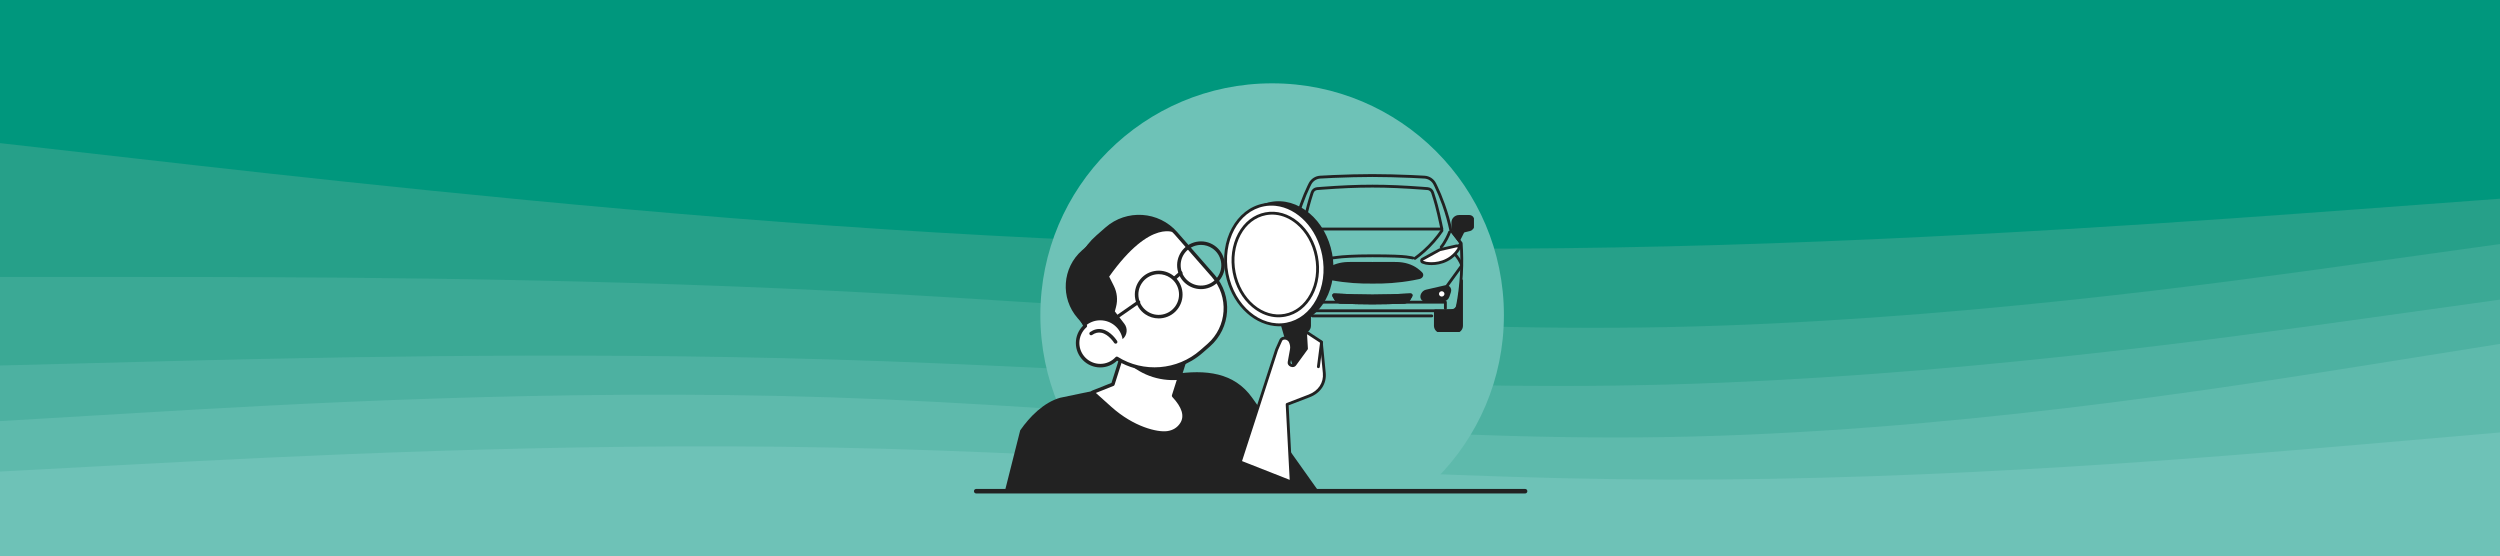
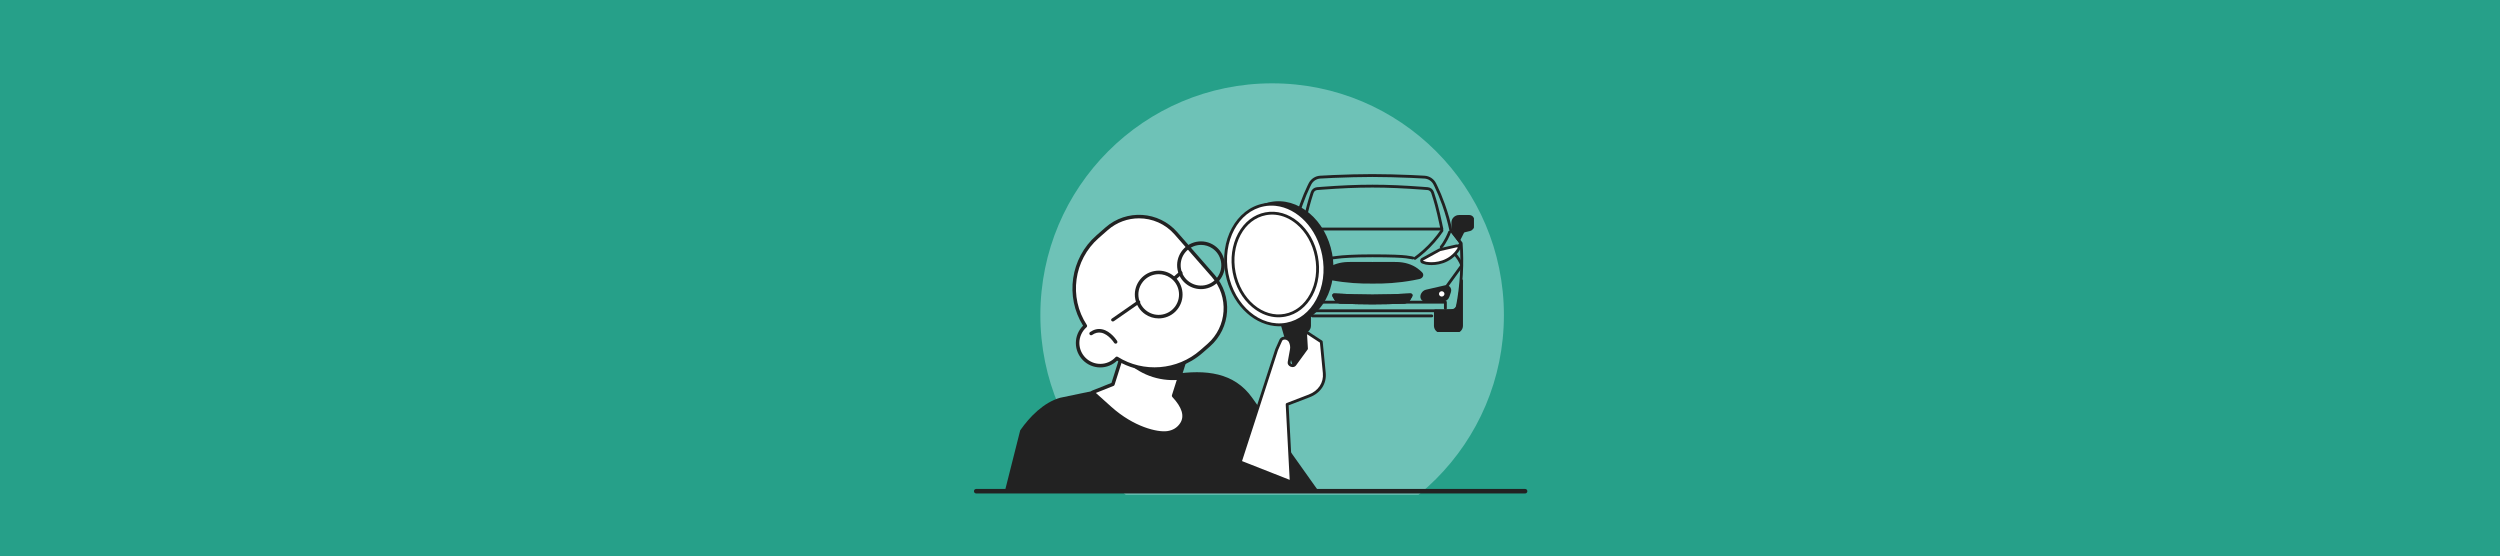
<svg xmlns="http://www.w3.org/2000/svg" width="1920" height="427" viewBox="0 0 1920 427" fill="none">
  <rect x="0" y="0" width="1920" height="427" fill="#333333" stroke="none" />
  <g clip-path="url(#clip0_124_849)">
    <rect width="1920" height="427" fill="#26A089" />
    <g clip-path="url(#clip1_124_849)">
      <path d="M0 111.494L106.6 123.593C213.4 135.77 426.6 159.967 640 174.991C853.4 190.015 1066.6 195.867 1280 190.806C1493.4 185.824 1706.6 170.009 1813.4 162.102L1920 154.194V0H1813.4C1706.6 0 1493.4 0 1280 0C1066.6 0 853.4 0 640 0C426.6 0 213.4 0 106.6 0H0V111.494Z" fill="#00977D" />
      <path d="M0 214.291H106.6C213.4 214.291 426.6 214.291 640 224.966C853.4 235.641 1066.6 256.991 1280 252.8C1493.4 248.53 1706.6 218.798 1813.4 203.853L1920 188.987V152.613L1813.4 160.52C1706.6 168.428 1493.4 184.243 1280 189.224C1066.6 194.285 853.4 188.434 640 173.41C426.6 158.385 213.4 134.189 106.6 122.011L0 109.913V214.291Z" fill="#26A089" />
      <path d="M0 282.295L106.6 279.527C213.4 276.759 426.6 271.224 640 277.708C853.4 284.113 1066.6 302.617 1280 296.923C1493.4 291.23 1706.6 261.498 1813.4 246.553L1920 231.687V187.406L1813.4 202.272C1706.6 217.217 1493.4 246.949 1280 251.219C1066.6 255.409 853.4 234.059 640 223.384C426.6 212.709 213.4 212.709 106.6 212.709H0V282.295Z" fill="#3BA995" />
      <path d="M0 324.994L106.6 318.668C213.4 312.342 426.6 299.691 640 306.807C853.4 313.924 1066.6 340.809 1280 337.251C1493.4 333.693 1706.6 299.691 1813.4 282.69L1920 265.689V230.105L1813.4 244.971C1706.6 259.916 1493.4 289.648 1280 295.342C1066.6 301.035 853.4 282.532 640 276.127C426.6 269.643 213.4 275.178 106.6 277.945L0 280.713V324.994Z" fill="#4DB1A1" />
      <path d="M0 363.741L106.6 358.047C213.4 352.433 426.6 341.047 640 345.317C853.4 349.507 1066.6 369.276 1280 369.909C1493.4 370.62 1706.6 352.117 1813.4 342.944L1920 333.693V264.107L1813.4 281.108C1706.6 298.109 1493.4 332.111 1280 335.669C1066.6 339.228 853.4 312.343 640 305.226C426.6 298.109 213.4 310.761 106.6 317.087L0 323.413V363.741Z" fill="#5EBAAC" />
      <path d="M0 427.791H106.6C213.4 427.791 426.6 427.791 640 427.791C853.4 427.791 1066.6 427.791 1280 427.791C1493.4 427.791 1706.6 427.791 1813.4 427.791H1920V332.111L1813.4 341.363C1706.6 350.536 1493.4 369.039 1280 368.327C1066.6 367.695 853.4 347.926 640 343.735C426.6 339.465 213.4 350.852 106.6 356.466L0 362.159V427.791Z" fill="#6EC2B7" />
    </g>
    <g clip-path="url(#clip2_124_849)">
      <circle cx="977" cy="242" r="178" fill="#6EC2B7" />
      <g clip-path="url(#clip3_124_849)">
        <path d="M1122.57 204.027V204.04L1102.48 231.752" stroke="#222222" stroke-width="2.19" stroke-linejoin="round" />
        <path d="M1122.46 215.507V250.189C1122.46 252.717 1120.42 254.769 1117.9 254.769H1106.93C1104.41 254.769 1102.37 252.717 1102.37 250.189V238.754C1102.37 238.754 1114.82 239.315 1117.9 237.914C1120.97 236.514 1122.46 215.507 1122.46 215.507Z" fill="#222222" stroke="#222222" stroke-width="2.19" stroke-linejoin="round" />
        <path d="M985.505 204.027V204.04L1005.6 231.752" stroke="#222222" stroke-width="2.19" stroke-linejoin="round" />
        <path d="M985.615 215.507V250.189C985.615 252.717 987.658 254.769 990.176 254.769H1001.15C1003.67 254.769 1005.71 252.717 1005.71 250.189V238.754C1005.71 238.754 993.251 239.315 990.176 237.914C987.101 236.514 985.615 215.507 985.615 215.507Z" fill="#222222" stroke="#222222" stroke-width="2.19" stroke-linejoin="round" />
        <path d="M1110.06 236.794V232.062H997.932V236.794M1007.87 242.602H1099.57" stroke="#222222" stroke-width="2.19" stroke-linecap="round" stroke-linejoin="round" />
        <path d="M1054 238.667H1114.82C1117.07 238.667 1119 237.067 1119.42 234.861C1120.75 227.817 1121.82 219.831 1122.34 211.058C1122.85 202.118 1122.69 193.964 1122.17 186.778L1114.21 176.754C1112.96 170.82 1111.16 164.124 1108.57 156.938C1106.57 151.416 1104.74 147.043 1102.78 143.018C1102.48 142.385 1102.17 141.766 1101.87 141.186C1100.36 138.18 1097.35 136.232 1094 136.038C1090.57 135.845 1087.11 135.664 1083.61 135.509C1073.46 135.071 1063.58 134.851 1053.97 134.812C1044.38 134.851 1034.48 135.071 1024.35 135.509C1020.85 135.664 1017.4 135.832 1013.97 136.038C1010.61 136.232 1007.62 138.18 1006.09 141.186C1005.79 141.766 1005.49 142.385 1005.18 143.018C1003.22 147.043 1001.4 151.429 999.396 156.938C996.801 164.124 995.015 170.82 993.756 176.754L985.79 186.778C985.276 193.964 985.109 202.118 985.623 211.058C986.137 219.831 987.216 227.804 988.54 234.861C988.951 237.08 990.891 238.667 993.139 238.667H1053.96H1054Z" stroke="#222222" stroke-width="2.19" stroke-linejoin="round" />
        <path d="M1015.6 225.998L1015.51 225.831C1014.92 224.695 1013.82 223.844 1012.64 223.56L998.176 220.232C995.735 219.664 993.962 221.702 994.784 224.141L995.914 227.534C996.48 229.237 998.137 230.501 999.82 230.514L1013.25 230.617C1015.6 230.63 1016.81 228.269 1015.61 225.985L1015.6 225.998Z" fill="#222222" stroke="#222222" stroke-width="2.19" stroke-linejoin="round" />
        <path d="M1054 216.697C1063.01 216.851 1073.68 216.297 1085.3 214.142C1086.87 213.858 1088.39 213.549 1089.87 213.226C1091.8 212.8 1092.6 211.123 1091.41 209.936C1090.49 209.007 1089.38 208.027 1088.05 207.047C1088.02 207.021 1087.98 207.008 1087.96 206.982C1083.97 204.079 1078.58 202.428 1072.93 202.312C1072.51 202.312 1072.09 202.299 1071.68 202.286C1065.58 202.17 1059.68 202.286 1054 202.286C1048.32 202.286 1042.42 202.17 1036.32 202.286C1035.9 202.286 1035.49 202.299 1035.07 202.312C1029.43 202.441 1024.03 204.079 1020.04 206.982C1020.02 207.008 1019.98 207.021 1019.95 207.047C1018.62 208.027 1017.51 209.007 1016.59 209.936C1015.4 211.123 1016.2 212.8 1018.13 213.226C1019.62 213.549 1021.13 213.858 1022.7 214.142C1034.32 216.297 1044.99 216.838 1054 216.697Z" fill="#222222" stroke="#222222" stroke-width="2.19" stroke-linejoin="round" />
        <path d="M1054 232.643C1062.06 232.643 1070.24 232.449 1078.77 232.036C1079.71 231.997 1081.53 230.823 1082.09 229.869C1082.55 229.069 1083.04 228.217 1083.56 227.314C1083.88 226.76 1083.76 226.437 1083.23 226.463C1073.1 227.043 1063.46 227.34 1053.99 227.34C1044.53 227.34 1034.88 227.043 1024.75 226.463C1024.22 226.437 1024.1 226.76 1024.41 227.314C1024.94 228.217 1025.43 229.069 1025.89 229.869C1026.44 230.823 1028.27 231.997 1029.2 232.036C1037.75 232.449 1045.93 232.643 1053.97 232.643H1054Z" stroke="#222222" stroke-width="2.19" stroke-linejoin="round" />
        <path d="M1054 232.643C1062.06 232.643 1070.24 232.449 1078.77 232.036C1079.71 231.997 1081.53 230.823 1082.09 229.869C1082.55 229.069 1083.04 228.217 1083.56 227.314C1083.88 226.76 1083.76 226.437 1083.23 226.463C1073.1 227.043 1063.46 227.34 1053.99 227.34C1044.53 227.34 1034.88 227.043 1024.75 226.463C1024.22 226.437 1024.1 226.76 1024.41 227.314C1024.94 228.217 1025.43 229.069 1025.89 229.869C1026.44 230.823 1028.27 231.997 1029.2 232.036C1037.75 232.449 1045.93 232.643 1053.97 232.643H1054Z" fill="#222222" stroke="#222222" stroke-width="2.19" stroke-linejoin="round" />
        <path d="M989.645 188.907C993.91 189.823 1000.57 191.371 1001.95 191.707C1002.13 191.746 1002.31 191.823 1002.48 191.913L1015.53 199.099C1016.54 199.641 1016.43 201.022 1015.38 201.344L1012.98 202.092C1012.98 202.092 1012.87 202.118 1012.82 202.131C1011.47 202.389 1002.06 203.886 993.692 197.745C990.621 195.487 988.707 192.945 987.512 190.855C986.831 189.669 988.039 188.585 989.632 188.92L989.645 188.907Z" fill="white" stroke="#222222" stroke-width="2.19" stroke-linejoin="round" />
        <path d="M1021.29 198.421C1016.89 195.205 1011.86 190.94 1007 185.396C1004.5 182.544 1002.39 179.754 1000.6 177.134" stroke="#222222" stroke-width="2.19" stroke-linecap="round" stroke-linejoin="round" />
        <path d="M1000.88 189.738C997.807 186.097 994.976 179.941 994.452 178.254" stroke="#222222" stroke-width="2.19" stroke-linecap="round" stroke-linejoin="round" />
        <path d="M1106.84 189.738C1109.91 186.097 1112.74 179.941 1113.27 178.254" stroke="#222222" stroke-width="2.19" stroke-linecap="round" stroke-linejoin="round" />
        <path d="M987.91 189.41L986.009 186.74" stroke="#222222" stroke-width="2.19" stroke-linejoin="round" />
        <path d="M1003.93 225.714C1003.93 223.986 1002.51 222.592 1000.76 222.592C999.011 222.592 997.585 223.999 997.585 225.714C997.585 227.43 999.011 228.836 1000.76 228.836C1002.51 228.836 1003.93 227.43 1003.93 225.714Z" fill="white" stroke="#222222" stroke-width="2.19" stroke-linejoin="round" />
        <path d="M987.409 178.303L979.34 176.368C977.696 175.981 976.488 174.162 976.54 172.304L976.617 169.543C976.668 167.724 977.94 166.24 979.572 166.24H987.512C990.004 166.24 992.24 168.304 992.24 170.846V174.703C992.24 177.297 989.966 178.896 987.422 178.29L987.409 178.303Z" fill="#222222" stroke="#222222" stroke-width="2.19" stroke-linejoin="round" />
        <path d="M989.054 177.245L991.376 179.375L987.742 184.417L986.137 181.244C986.137 181.244 984.698 178.548 984.081 177.245H989.054Z" fill="#222222" stroke="#222222" stroke-width="2.19" stroke-miterlimit="10" />
        <path d="M990.737 195.139C989.786 196.119 988.694 197.422 987.653 199.061C986.561 200.776 985.842 202.402 985.353 203.718" stroke="#222222" stroke-width="2.19" stroke-linejoin="round" />
        <path d="M1092.42 225.998L1092.51 225.831C1093.1 224.695 1094.19 223.844 1095.37 223.56L1109.84 220.232C1112.28 219.664 1114.05 221.702 1113.23 224.141L1112.1 227.534C1111.53 229.237 1109.88 230.501 1108.19 230.514L1094.77 230.617C1092.42 230.63 1091.21 228.269 1092.4 225.985L1092.42 225.998Z" fill="#222222" stroke="#222222" stroke-width="2.19" stroke-linejoin="round" />
        <path d="M1118.36 188.907C1114.09 189.823 1107.43 191.371 1106.05 191.707C1105.87 191.746 1105.69 191.823 1105.52 191.913L1092.47 199.099C1091.46 199.641 1091.57 201.022 1092.62 201.344L1095.02 202.092C1095.02 202.092 1095.13 202.118 1095.18 202.131C1096.53 202.389 1105.94 203.886 1114.31 197.745C1117.38 195.487 1119.29 192.945 1120.49 190.855C1121.17 189.669 1119.96 188.585 1118.37 188.92L1118.36 188.907Z" fill="white" stroke="#222222" stroke-width="2.19" stroke-linejoin="round" />
        <path d="M1085.03 198.141C1085.03 198.141 1083.62 197.778 1080 197.301C1076.67 196.862 1068.72 196.455 1054 196.455C1039.28 196.455 1030.77 197.142 1027.44 197.581C1025.54 197.831 1022.97 198.141 1022.97 198.141" stroke="#222222" stroke-width="2.19" stroke-linecap="round" stroke-linejoin="round" />
        <path d="M1086.71 198.421C1091.11 195.204 1096.14 190.94 1101 185.396C1103.5 182.544 1105.61 179.754 1107.4 177.134" stroke="#222222" stroke-width="2.19" stroke-linecap="round" stroke-linejoin="round" />
        <path d="M1120.1 189.41C1120.73 188.52 1121.37 187.63 1122 186.74" stroke="#222222" stroke-width="2.19" stroke-linejoin="round" />
        <path d="M1000.57 175.916H1107.38C1107.1 174.626 1106.83 173.426 1106.59 172.303H1106.61C1105.3 166.317 1104.47 162.486 1103.21 157.815C1102.53 155.274 1101.55 151.881 1100.21 147.856C1099.66 146.192 1098.17 145.005 1096.42 144.863C1094.97 144.747 1093.52 144.63 1092.06 144.527C1079 143.56 1066.31 142.94 1053.99 142.94C1041.67 142.94 1028.97 143.547 1015.92 144.527C1014.45 144.63 1013 144.747 1011.55 144.863C1009.8 145.005 1008.31 146.192 1007.76 147.856C1006.42 151.881 1005.46 155.274 1004.77 157.815C1003.62 162.052 1002.83 165.609 1001.72 170.692" stroke="#222222" stroke-width="2.19" stroke-linecap="round" stroke-linejoin="round" />
        <path d="M1104.07 225.714C1104.07 223.986 1105.49 222.592 1107.24 222.592C1108.99 222.592 1110.42 223.999 1110.42 225.714C1110.42 227.43 1108.99 228.836 1107.24 228.836C1105.49 228.836 1104.07 227.43 1104.07 225.714Z" fill="white" stroke="#222222" stroke-width="2.19" stroke-linejoin="round" />
        <path d="M1117.26 195.139C1118.21 196.119 1119.31 197.422 1120.35 199.061C1121.44 200.776 1122.16 202.402 1122.65 203.718" stroke="#222222" stroke-width="2.19" stroke-linejoin="round" />
        <path d="M1120.62 178.303L1128.68 176.368C1130.33 175.981 1131.54 174.162 1131.49 172.304L1131.41 169.543C1131.36 167.724 1130.08 166.24 1128.45 166.24H1120.51C1118.02 166.24 1115.79 168.304 1115.79 170.846V174.703C1115.79 177.297 1118.06 178.896 1120.6 178.29L1120.62 178.303Z" fill="#222222" stroke="#222222" stroke-width="2.19" stroke-linejoin="round" />
        <path d="M1118.97 177.245L1116.65 179.375L1120.28 184.417L1121.89 181.244C1121.89 181.244 1123.33 178.548 1123.94 177.245H1118.97Z" fill="#222222" stroke="#222222" stroke-width="2.19" stroke-miterlimit="10" />
      </g>
      <path d="M1011.89 376.154L961.678 305.487C947.816 285.989 926.117 283.608 901.239 287.341L814.166 305.487C801.66 309.07 790.949 319.816 783.516 330.509L772 376.154H1011.88H1011.89Z" fill="#222222" />
      <path d="M854.713 295.108L872.089 240.343L916.999 254.604L901.36 303.927C907.83 310.834 912.021 318.704 907.64 325.57C896.924 342.355 866.161 325.57 852.638 313.453L839.115 301.336L854.727 295.121L854.713 295.108Z" fill="white" />
      <path d="M893.451 333.996C894.564 333.996 895.662 333.928 896.72 333.778C901.997 333.059 906.052 330.535 908.765 326.288C912.821 319.938 910.84 312.299 902.878 303.574L918.287 255.011C918.517 254.292 918.124 253.532 917.405 253.301L872.495 239.04C871.776 238.809 871.016 239.203 870.786 239.922L853.614 294.076L838.599 300.046C838.165 300.222 837.853 300.602 837.758 301.064C837.676 301.525 837.839 302 838.192 302.312L851.715 314.429C860.559 322.367 878.992 333.968 893.451 333.968V333.996ZM915.276 255.486L900.043 303.52C899.894 303.981 900.016 304.497 900.342 304.863C907.788 312.814 909.85 319.531 906.459 324.85C904.194 328.392 900.789 330.508 896.34 331.105C888.948 332.109 870.786 327.944 853.505 312.448L841.623 301.783L855.201 296.382C855.581 296.233 855.866 295.921 855.988 295.528L872.943 242.066L915.262 255.499L915.276 255.486Z" fill="#222222" />
      <path d="M863.503 275.84L874.761 240.343L916.972 253.749L904.913 291.756C889.898 292.964 874.544 287.55 863.489 275.853L863.503 275.84Z" fill="#222222" />
      <path d="M833.553 250.316C819.352 228.687 822.892 199.351 842.899 181.82L849.952 175.633C865.605 161.914 889.409 163.502 903.122 179.161L931.797 211.916C945.51 227.575 943.923 251.388 928.27 265.106L922.668 270.005C904.099 286.26 877.636 287.671 857.751 275.215C854.577 278.634 850.047 280.792 845.014 280.792C835.398 280.792 827.612 273.003 827.612 263.383C827.612 258.159 829.918 253.491 833.553 250.303V250.316Z" fill="white" />
      <path d="M886.615 284.822C899.908 284.822 913.16 280.155 923.563 271.05L929.165 266.152C945.36 251.972 947.002 227.249 932.814 211.048L904.14 178.293C889.965 162.091 865.252 160.449 849.056 174.643L842.003 180.83C822.118 198.239 817.832 227.833 831.803 250.127C828.263 253.641 826.255 258.431 826.255 263.424C826.255 273.777 834.665 282.19 845.014 282.19C849.816 282.19 854.482 280.304 857.954 276.98C866.757 282.258 876.7 284.85 886.615 284.85V284.822ZM874.746 167.682C884.865 167.682 894.93 171.874 902.091 180.07L930.766 212.826C943.963 227.901 942.431 250.9 927.361 264.103L921.759 269.001C904.221 284.361 878.192 286.451 858.456 274.076C857.9 273.737 857.181 273.818 856.747 274.306C853.668 277.617 849.504 279.449 845.001 279.449C836.157 279.449 828.955 272.244 828.955 263.397C828.955 258.797 830.948 254.401 834.434 251.334C834.95 250.886 835.045 250.14 834.679 249.57C820.708 228.308 824.628 199.623 843.78 182.852L850.833 176.664C857.71 170.64 866.242 167.682 874.733 167.682H874.746Z" fill="#222222" />
-       <path d="M845.001 245.988C840.416 245.988 836.266 247.765 833.16 250.669L827.626 244.346C814.184 228.986 815.73 205.634 831.084 192.187L849.952 175.66C865.605 161.942 889.409 163.529 903.122 179.188C903.122 179.188 884.486 166.528 851.851 212.432L855.459 219.65C857.941 224.617 858.538 230.316 857.114 235.689L856.205 239.163L863.516 248.674C866.324 252.324 865.7 257.549 862.146 260.452C860.735 252.243 853.614 246.001 845.015 246.001L845.001 245.988Z" fill="#222222" />
      <path d="M922.343 222.052C923.455 222.052 924.581 221.957 925.707 221.74C930.522 220.845 934.7 218.131 937.467 214.087C940.234 210.044 941.265 205.173 940.37 200.356C939.474 195.539 936.762 191.359 932.719 188.591C928.677 185.823 923.808 184.792 918.993 185.688C909.064 187.533 902.485 197.126 904.33 207.072C905.971 215.879 913.689 222.052 922.343 222.052ZM922.384 188.089C925.503 188.089 928.555 189.026 931.187 190.83C934.632 193.191 936.938 196.746 937.697 200.844C938.457 204.942 937.589 209.094 935.229 212.541C932.869 215.987 929.315 218.294 925.219 219.067C916.741 220.641 908.589 215.037 907.016 206.57C905.442 198.103 911.044 189.935 919.508 188.361C920.471 188.184 921.434 188.089 922.397 188.089H922.384Z" fill="#222222" />
      <path d="M889.844 244.536C890.97 244.536 892.109 244.428 893.235 244.224C898.05 243.329 902.228 240.615 904.995 236.571C907.762 232.528 908.793 227.657 907.898 222.84C907.003 218.023 904.29 213.843 900.248 211.075C896.206 208.307 891.336 207.276 886.521 208.172C881.706 209.067 877.528 211.781 874.761 215.824C871.994 219.868 870.963 224.739 871.858 229.556C872.754 234.373 875.466 238.552 879.508 241.32C882.601 243.437 886.168 244.536 889.831 244.536H889.844ZM889.912 210.573C893.032 210.573 896.084 211.51 898.715 213.314C902.16 215.675 904.466 219.23 905.226 223.328C905.985 227.426 905.117 231.578 902.757 235.024C900.397 238.471 896.843 240.778 892.747 241.551C888.65 242.311 884.486 241.443 881.055 239.082C877.609 236.721 875.304 233.166 874.544 229.068C873.784 224.97 874.652 220.818 877.013 217.371C879.373 213.925 882.927 211.618 887.023 210.845C887.986 210.668 888.949 210.573 889.912 210.573Z" fill="#222222" />
      <path d="M854.686 246.887C854.966 246.887 855.246 246.802 855.486 246.643L875.216 232.915C875.803 232.513 875.909 231.744 875.469 231.207C875.029 230.67 874.189 230.56 873.603 230.975L853.872 244.703C853.286 245.106 853.179 245.874 853.619 246.411C853.886 246.729 854.286 246.899 854.686 246.899V246.887Z" fill="#222222" />
      <path d="M902.186 214.955C902.498 214.955 902.824 214.847 903.082 214.616L907.707 210.586C908.277 210.098 908.331 209.243 907.843 208.673C907.354 208.103 906.486 208.049 905.93 208.537L901.305 212.567C900.735 213.056 900.681 213.911 901.169 214.481C901.44 214.793 901.82 214.942 902.186 214.942V214.955Z" fill="#222222" />
      <path d="M856.815 263.967C857.06 263.967 857.304 263.899 857.534 263.763C858.172 263.37 858.362 262.529 857.968 261.891C857.779 261.579 853.194 254.292 846.398 252.895C843.238 252.243 840.145 252.962 837.188 255.025C836.578 255.459 836.429 256.3 836.849 256.911C837.283 257.522 838.124 257.671 838.735 257.25C841.041 255.636 843.441 255.066 845.842 255.554C851.512 256.721 855.622 263.261 855.663 263.316C855.92 263.736 856.368 263.953 856.815 263.953V263.967Z" fill="#222222" />
      <path d="M982.714 246.197L999.422 241.353L1011.65 283.566L994.947 288.41L982.714 246.197Z" fill="#222222" />
      <path d="M947.668 209.089C942.834 183.804 955.545 160.127 976.059 156.205C996.573 152.283 1017.12 169.601 1021.96 194.886C1026.79 220.171 1014.08 243.848 993.565 247.77C973.051 251.692 952.503 234.374 947.668 209.089Z" fill="#222222" />
      <path d="M984.155 249.236C987.358 249.585 990.59 249.46 993.786 248.854C1014.87 244.825 1028 220.524 1023.05 194.685C1020.67 182.214 1014.47 171.225 1005.61 163.764C996.672 156.229 986.106 153.167 975.848 155.124C965.59 157.08 956.898 163.826 951.384 174.115C945.899 184.329 944.196 196.821 946.579 209.292C948.963 221.764 955.159 232.752 964.026 240.213C970.166 245.39 977.092 248.454 984.145 249.224L984.155 249.236ZM985.23 156.935C991.866 157.659 998.378 160.545 1004.17 165.439C1012.65 172.581 1018.58 183.107 1020.87 195.091C1025.58 219.738 1013.24 242.882 993.356 246.687C983.767 248.516 973.848 245.625 965.439 238.547C956.959 231.406 951.035 220.879 948.742 208.896C946.45 196.912 948.074 184.944 953.322 175.17C958.528 165.48 966.666 159.129 976.266 157.301C979.246 156.738 982.256 156.622 985.239 156.947L985.23 156.935Z" fill="#222222" />
      <path d="M942.282 210.258C937.444 184.974 950.15 161.295 970.664 157.369C991.177 153.444 1011.73 170.758 1016.57 196.042C1021.41 221.326 1008.7 245.006 988.185 248.931C967.672 252.857 947.12 235.542 942.282 210.258Z" fill="white" />
      <path d="M978.847 250.379C981.995 250.722 985.192 250.616 988.389 249.999C998.647 248.042 1007.34 241.297 1012.85 231.008C1018.34 220.793 1020.04 208.301 1017.66 195.83C1012.71 169.991 991.533 152.251 970.45 156.279C949.367 160.308 936.235 184.609 941.181 210.448C945.378 232.364 961.252 248.46 978.836 250.378L978.847 250.379ZM979.775 158.096C996.415 159.91 1011.48 175.307 1015.48 196.248C1017.77 208.232 1016.15 220.199 1010.9 229.973C1005.7 239.663 997.558 246.014 987.958 247.842C968.065 251.646 948.056 234.688 943.346 210.04C938.635 185.392 950.976 162.249 970.858 158.444C973.84 157.87 976.836 157.775 979.764 158.094L979.775 158.096Z" fill="#222222" />
      <path d="M947.817 209.184C943.703 187.665 954.523 167.514 971.985 164.176C989.447 160.837 1006.94 175.575 1011.05 197.094C1015.17 218.613 1004.35 238.764 986.884 242.103C969.422 245.441 951.931 230.703 947.817 209.184Z" fill="white" />
      <path d="M978.839 243.517C981.581 243.816 984.346 243.707 987.089 243.185C995.861 241.51 1003.3 235.739 1008.02 226.94C1012.7 218.213 1014.16 207.549 1012.13 196.892C1010.09 186.234 1004.79 176.854 997.219 170.477C989.585 164.038 980.535 161.42 971.761 163.105C962.988 164.779 955.545 170.551 950.825 179.35C946.146 188.076 944.686 198.741 946.723 209.398C948.76 220.055 954.055 229.436 961.63 235.813C966.887 240.238 972.806 242.859 978.839 243.517ZM979.761 164.965C985.377 165.578 990.894 168.022 995.804 172.166C1002.99 178.222 1008.01 187.152 1009.96 197.311C1011.91 207.47 1010.53 217.621 1006.08 225.906C1001.68 234.108 994.783 239.483 986.679 241.031C978.563 242.588 970.173 240.13 963.056 234.136C955.868 228.079 950.846 219.15 948.899 208.991C946.952 198.832 948.334 188.681 952.776 180.395C957.176 172.194 964.076 166.819 972.18 165.271C974.696 164.791 977.238 164.69 979.761 164.965Z" fill="#222222" />
      <path d="M990.41 261.538L990.788 262.054C991.822 264.157 992.168 266.381 991.803 268.455L990.041 278.27C989.667 280.364 993.144 281.805 994.392 280.078L1003.36 267.765L1002.57 254.571L1014.73 262.514L1017.04 286.495C1017.79 294.263 1013.34 301.036 1005.5 304.046L988.515 310.57L991.648 370.181L952.509 354.769L980.466 268.486L983.637 261.361C984.673 259.029 988.64 259.133 990.4 261.534L990.41 261.538Z" fill="white" />
      <path d="M952.108 355.785L991.248 371.198C991.597 371.335 991.994 371.29 992.296 371.065C992.598 370.84 992.774 370.483 992.756 370.108L989.66 311.306L1005.89 305.067C1014.26 301.861 1018.95 294.695 1018.15 286.372L1015.83 262.391C1015.79 262.058 1015.61 261.761 1015.33 261.568L1003.17 253.625C1002.82 253.403 1002.38 253.383 1002.01 253.594C1001.66 253.809 1001.44 254.2 1001.47 254.614L1002.23 267.415L993.495 279.405C993.19 279.818 992.501 279.761 992.002 279.552C991.626 279.392 991.019 278.975 991.125 278.436L992.887 268.621C993.3 266.305 992.924 263.856 991.786 261.534C991.761 261.477 991.726 261.416 991.687 261.365L991.309 260.848C990.136 259.248 988.07 258.351 986.063 258.569C984.468 258.735 983.221 259.584 982.642 260.875L979.471 268C979.471 268 979.443 268.071 979.427 268.113L951.47 354.395C951.286 354.951 951.572 355.55 952.117 355.765L952.108 355.785ZM990.454 368.513L953.882 354.111L981.511 268.874L984.657 261.811C984.995 261.042 985.83 260.849 986.291 260.793C987.306 260.683 988.708 261.069 989.526 262.186L989.842 262.619C990.741 264.491 991.043 266.436 990.719 268.254L988.957 278.069C988.699 279.509 989.573 280.932 991.149 281.6C992.738 282.262 994.412 281.925 995.291 280.717L1004.26 268.404C1004.41 268.202 1004.49 267.948 1004.47 267.692L1003.81 256.685L1013.7 263.141L1015.96 286.591C1016.66 293.878 1012.51 300.163 1005.12 303.005L988.13 309.529C987.684 309.697 987.402 310.144 987.429 310.617L990.479 368.511L990.454 368.513Z" fill="#222222" />
-       <path d="M1012.13 282.659C1012.21 282.691 1012.29 282.724 1012.39 282.729C1013.01 282.804 1013.55 282.379 1013.62 281.778L1016.03 263.001C1016.1 262.39 1015.67 261.853 1015.08 261.772C1014.47 261.698 1013.92 262.123 1013.85 262.724L1011.44 281.5C1011.37 282.007 1011.67 282.481 1012.14 282.663L1012.13 282.659Z" fill="#222222" />
    </g>
    <path fill-rule="evenodd" clip-rule="evenodd" d="M748 377.241C748 376.288 748.731 375.516 749.632 375.516L1171.37 375.516C1172.27 375.516 1173 376.288 1173 377.241C1173 378.193 1172.27 378.965 1171.37 378.965L749.632 378.965C748.731 378.965 748 378.193 748 377.241Z" fill="#222222" />
  </g>
  <defs>
    <clipPath id="clip0_124_849">
      <rect width="1920" height="427" fill="white" />
    </clipPath>
    <clipPath id="clip1_124_849">
-       <rect width="1920" height="427" fill="white" />
-     </clipPath>
+       </clipPath>
    <clipPath id="clip2_124_849">
      <rect width="443" height="359" fill="white" transform="translate(739 21)" />
    </clipPath>
    <clipPath id="clip3_124_849">
      <rect width="156" height="121" fill="white" transform="translate(976 134)" />
    </clipPath>
  </defs>
</svg>